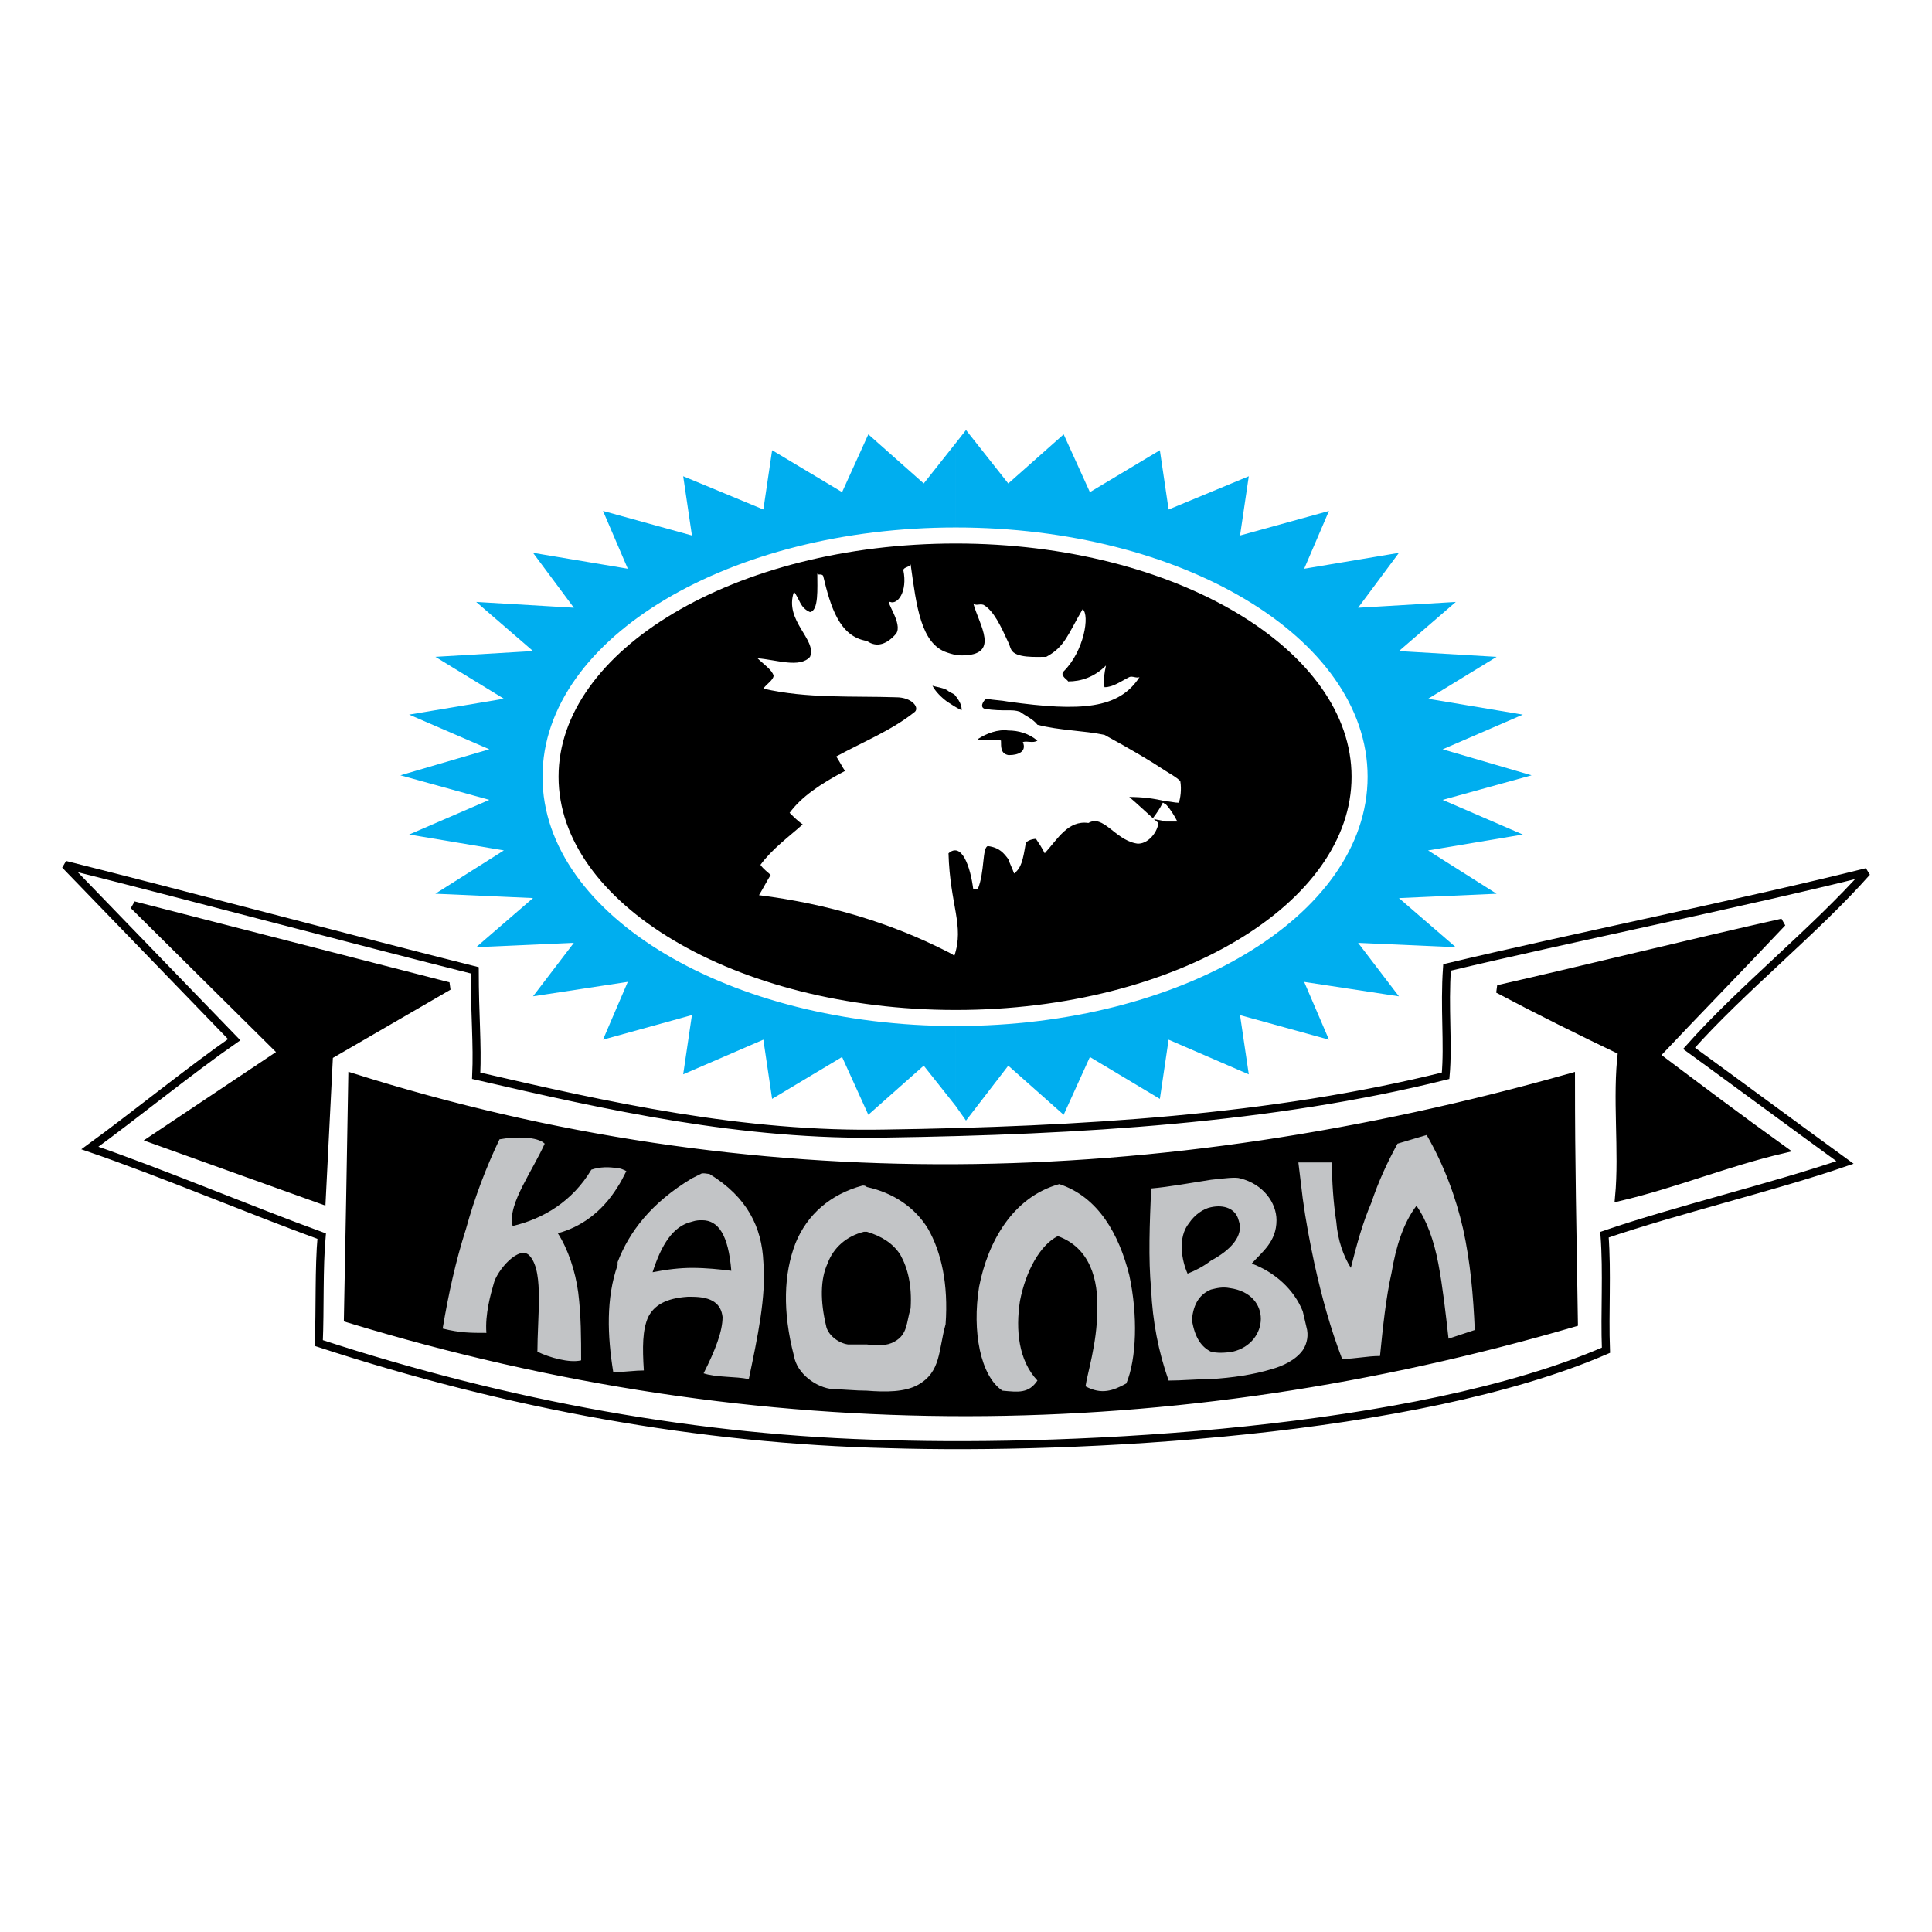
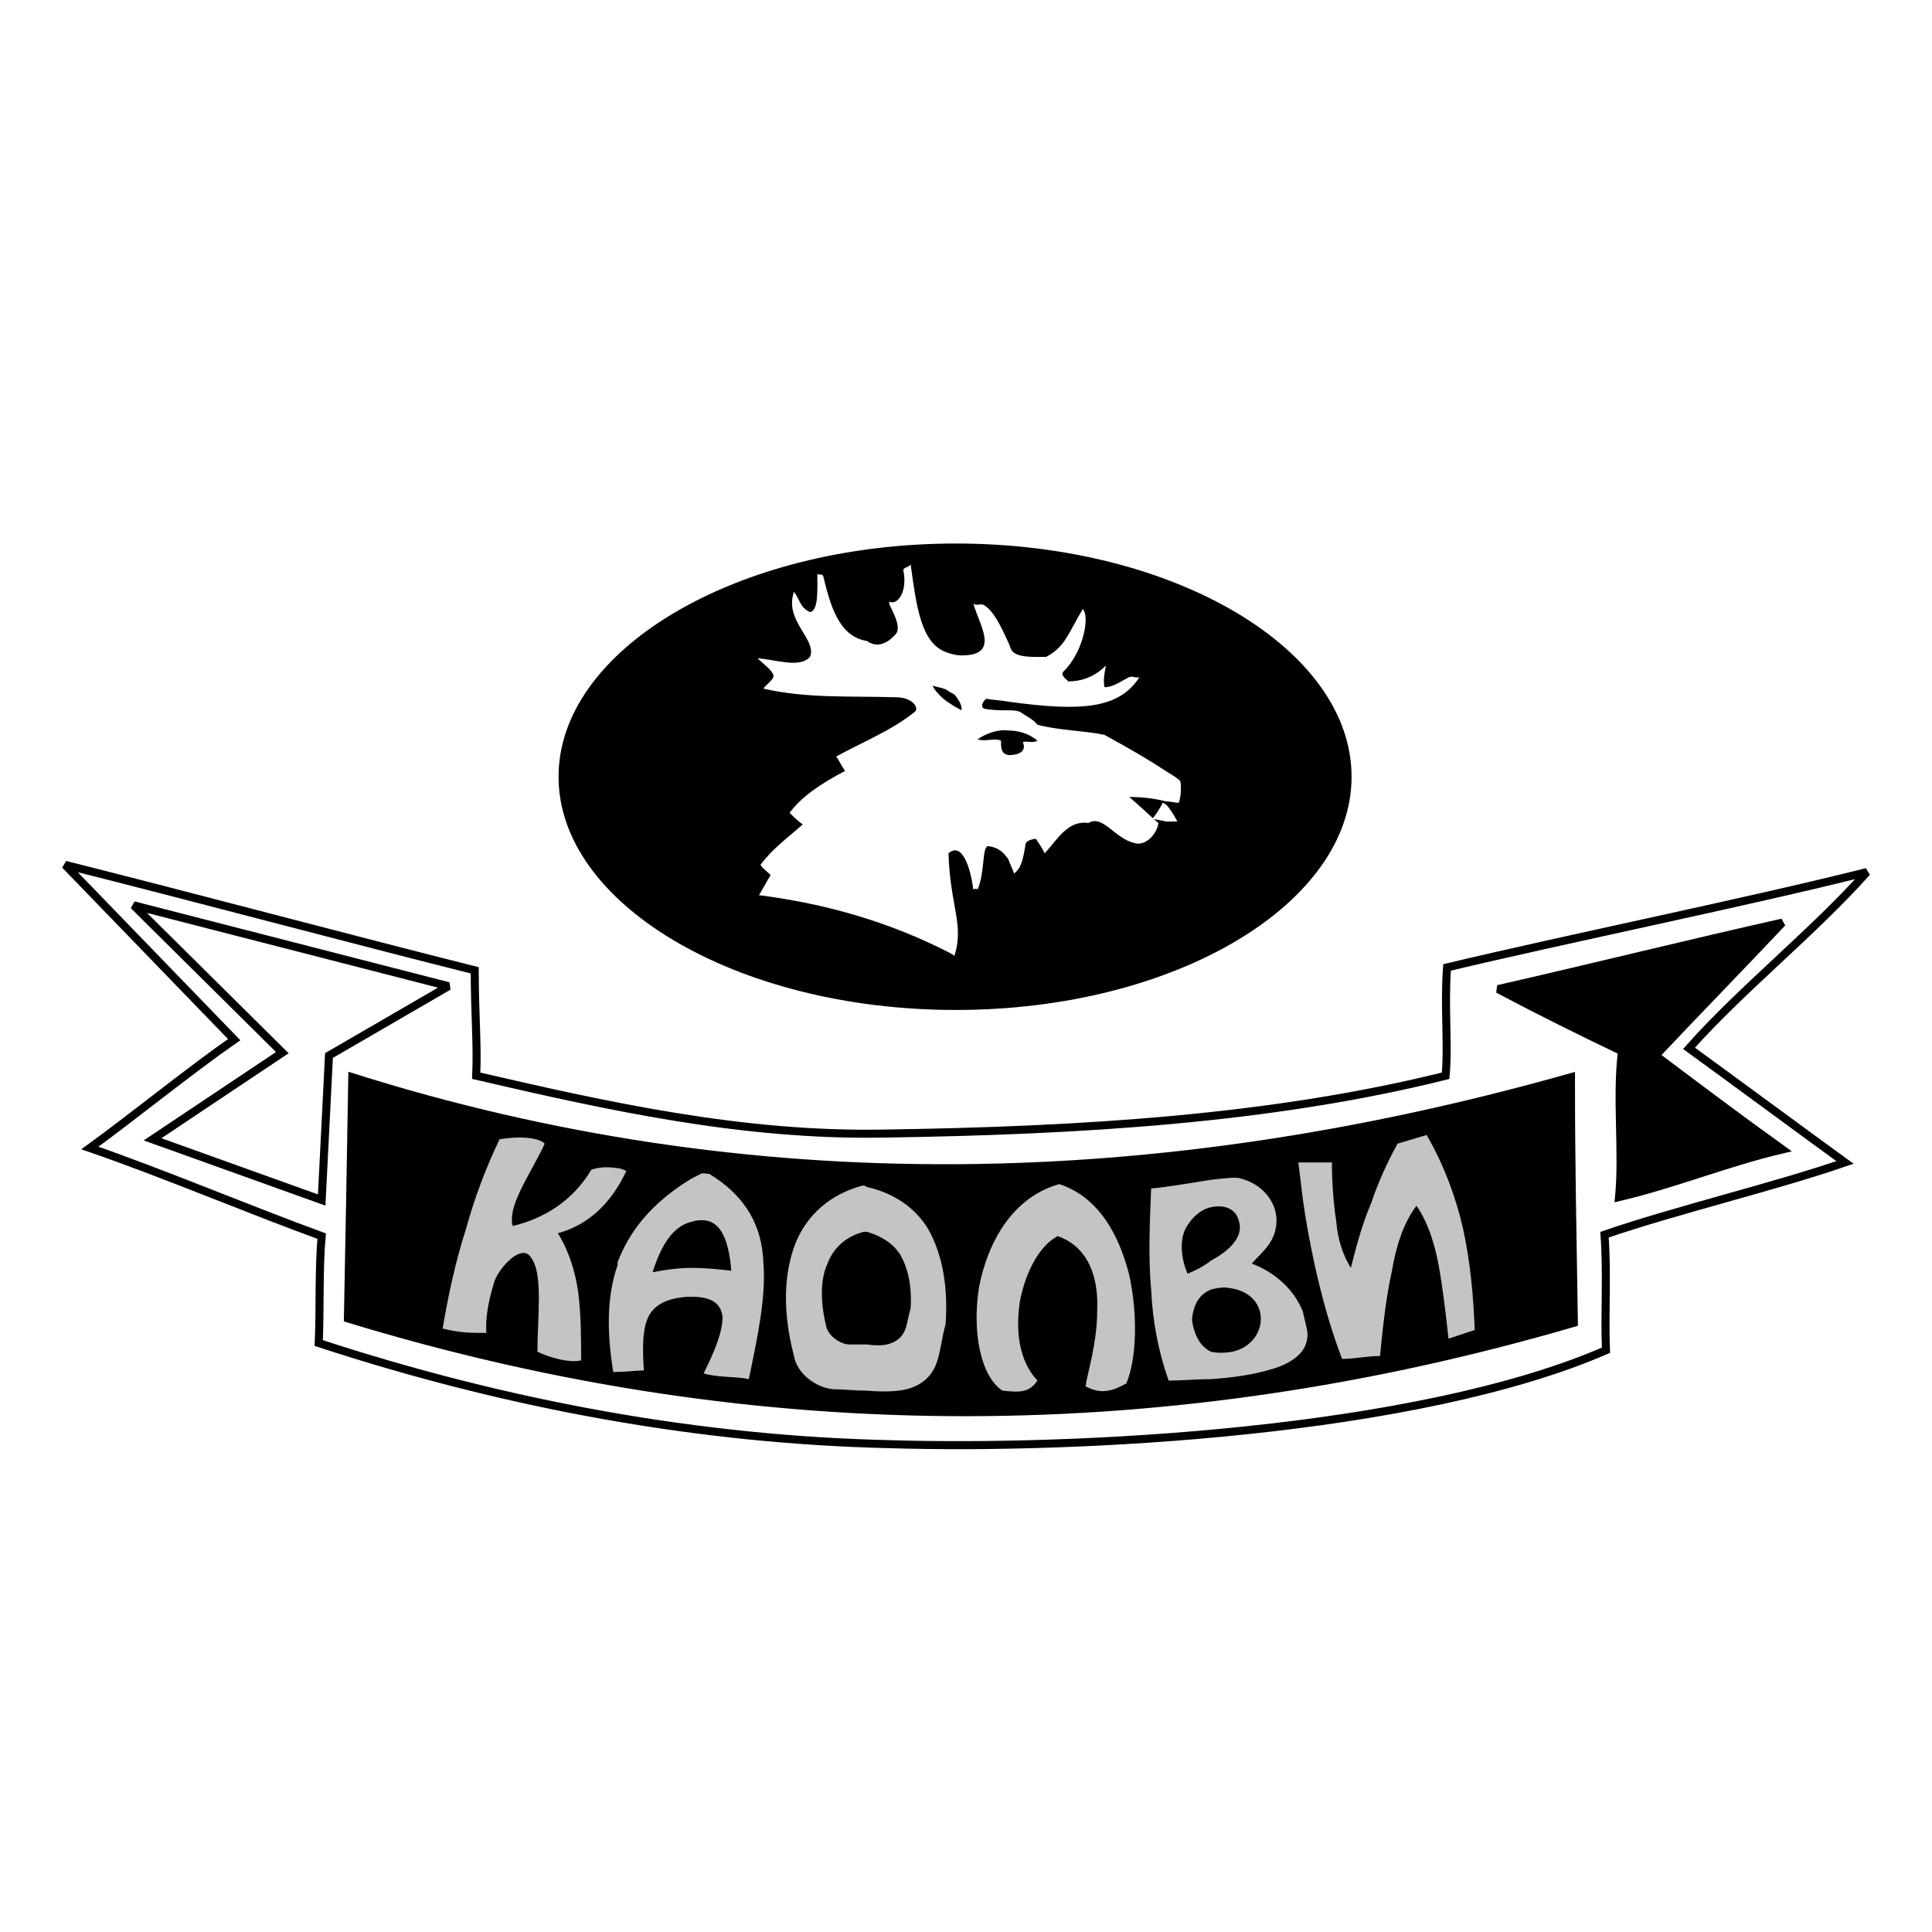
<svg xmlns="http://www.w3.org/2000/svg" version="1.0" id="Layer_1" x="0px" y="0px" width="192.756px" height="192.756px" viewBox="0 0 192.756 192.756" enable-background="new 0 0 192.756 192.756" xml:space="preserve">
  <g>
    <polygon fill-rule="evenodd" clip-rule="evenodd" fill="#FFFFFF" points="0,0 192.756,0 192.756,192.756 0,192.756 0,0  " />
    <path fill-rule="evenodd" clip-rule="evenodd" fill="#FFFFFF" stroke="#000000" stroke-width="0.801" stroke-miterlimit="2.613" d="   M144.228,107.328c-17.308,4.324-36.505,5.479-55.849,5.766c-14.252,0.289-27.779-2.738-40.869-5.766   c0.146-3.17-0.146-6.053-0.146-10.52c-12.072-3.026-28.797-7.495-40.869-10.521l16.871,17.44   c-4.363,3.027-10.036,7.639-14.398,10.809c7.126,2.451,15.998,6.197,23.125,8.793c-0.291,3.17-0.146,7.35-0.291,10.666   c18.907,6.195,38.105,9.654,56.867,10.088c18.762,0.576,52.649-1.152,71.557-9.369c-0.146-3.891,0.145-7.639-0.146-11.529   c7.126-2.451,16.87-4.756,23.997-7.207c-4.363-3.17-11.198-8.215-15.562-11.387c5.236-5.908,12.509-11.673,17.744-17.583   c-12.071,3.027-29.814,6.63-41.887,9.512C144.082,100.555,144.519,104.158,144.228,107.328L144.228,107.328z M28.167,105.023   L13.332,90.323l31.416,8.07l-11.926,6.918l-0.727,14.414l-16.872-6.055L28.167,105.023L28.167,105.023z M177.824,92.052   c-9.018,2.018-19.489,4.612-28.36,6.629c4.072,2.162,8.145,4.18,12.362,6.197c-0.582,4.613,0.145,9.945-0.291,14.557   c5.526-1.297,10.763-3.459,16.289-4.756c-4.218-3.027-8.436-6.197-12.653-9.369C169.243,100.988,173.752,96.375,177.824,92.052   L177.824,92.052z M156.735,107.473c0,9.225,0.146,14.559,0.291,24.502c-39.996,11.674-80.719,12.252-122.314-0.432   c0.145-7.35,0.291-15.422,0.436-24.07C74.853,120.012,115.431,119.148,156.735,107.473L156.735,107.473z" />
    <path fill-rule="evenodd" clip-rule="evenodd" d="M156.735,107.473c-0.146,7.207,0.291,18.449,0.291,24.502   c-39.996,11.674-80.719,12.252-122.314-0.432c0-6.342,0.145-12.828,0.291-21.043c0-0.432,0-0.432,0.146-3.027   C74.853,120.012,115.431,119.148,156.735,107.473L156.735,107.473z" />
-     <path fill-rule="evenodd" clip-rule="evenodd" fill="#00AEEF" d="M96.378,42.905l4.217,5.332l5.526-4.9l2.618,5.765l6.981-4.18   l0.872,5.91l7.999-3.315l-0.872,5.91l8.872-2.451l-2.473,5.766l9.454-1.585l-4.073,5.477l9.745-0.577l-5.672,4.901l9.744,0.576   l-6.836,4.181l9.453,1.584l-7.999,3.459l8.872,2.595l-8.872,2.451l7.999,3.458l-9.453,1.586l6.836,4.323l-9.744,0.432l5.672,4.901   l-9.745-0.433l4.073,5.333l-9.454-1.441l2.473,5.766l-8.872-2.451l0.872,5.91l-7.999-3.459l-0.872,5.908l-6.981-4.18l-2.618,5.766   l-5.526-4.9l-4.217,5.477l-1.018-1.441v-8.791l0,0c22.252,0,40.286-10.809,40.286-24.07c0-13.259-18.034-24.069-40.286-24.069l0,0   v-9.225L96.378,42.905L96.378,42.905z M95.36,110.355l-3.2-4.035l-5.527,4.9l-2.618-5.766l-6.981,4.18l-0.873-5.908l-7.999,3.459   l0.872-5.91l-8.872,2.451l2.473-5.766l-9.454,1.441l4.073-5.333l-9.745,0.433l5.672-4.901l-9.744-0.432l6.835-4.323L40.82,83.26   l7.999-3.458l-8.872-2.451l8.872-2.595l-7.999-3.459l9.453-1.584l-6.835-4.181l9.744-0.576l-5.672-4.901l9.745,0.577l-4.073-5.477   l9.454,1.585l-2.473-5.766l8.872,2.451l-0.872-5.91l7.999,3.315l0.873-5.91l6.981,4.18l2.618-5.765l5.527,4.9l3.2-4.036v9.225   c-22.252,0-40.433,10.81-40.433,24.069c0,13.261,18.18,24.07,40.433,24.07V110.355L95.36,110.355z" />
    <path fill-rule="evenodd" clip-rule="evenodd" stroke="#FFFFFF" stroke-width="1.601" stroke-miterlimit="2.613" d="   M95.36,53.426c22.252,0,40.286,10.81,40.286,24.069c0,13.261-18.034,24.07-40.286,24.07c-22.252,0-40.433-10.809-40.433-24.07   C54.928,64.236,73.108,53.426,95.36,53.426L95.36,53.426z" />
-     <polygon fill-rule="evenodd" clip-rule="evenodd" points="28.167,105.023 13.332,90.323 44.747,98.393 32.821,105.311    32.094,119.725 15.222,113.67 28.167,105.023  " />
    <path fill-rule="evenodd" clip-rule="evenodd" d="M177.824,92.052c-9.017,2.018-19.489,4.612-28.36,6.629   c4.072,2.162,8.145,4.18,12.362,6.197c-0.582,4.613,0.145,9.945-0.291,14.557c5.526-1.297,10.763-3.459,16.289-4.756   c-4.218-3.027-8.436-6.197-12.653-9.369C169.243,100.988,173.752,96.375,177.824,92.052L177.824,92.052z" />
    <path fill-rule="evenodd" clip-rule="evenodd" fill="#FFFFFF" d="M81.543,57.173c0,1.586,0.146,3.748-0.728,3.892   c-1.018-0.433-1.018-1.298-1.6-2.018c-1.018,2.883,2.327,4.757,1.6,6.485c-1.018,1.154-3.345,0.289-5.235,0.145   c0.582,0.577,1.454,1.153,1.599,1.73c0,0.432-0.727,0.864-1.018,1.296c4.363,1.01,8.872,0.721,13.235,0.865   c1.6,0,2.328,1.009,1.891,1.441c-2.327,1.874-5.236,3.027-7.854,4.467c0.291,0.433,0.582,1.01,0.873,1.442   c-2.473,1.297-4.364,2.594-5.527,4.179c0.437,0.433,0.873,0.866,1.309,1.154c-1.454,1.296-3.054,2.45-4.217,4.035   c0.291,0.433,0.727,0.721,1.018,1.009c-0.437,0.721-0.728,1.297-1.164,2.018c6.835,0.865,13.089,2.739,18.762,5.621   c0.291,0.145,0.582,0.289,0.727,0.433c1.018-3.026-0.437-5.044-0.582-10.232c1.31-1.153,2.182,1.297,2.472,3.604   c0,0,0.291-0.145,0.437,0c0.727-1.73,0.436-4.181,1.018-4.325c1.163,0.144,1.6,0.721,2.036,1.298   c0.146,0.432,0.436,1.008,0.581,1.441c0.728-0.577,0.873-1.297,1.164-3.027c0.146-0.288,0.728-0.433,1.019-0.433   c0.29,0.433,0.581,0.865,0.872,1.442c1.309-1.442,2.327-3.315,4.363-3.026c1.454-0.865,2.618,1.584,4.654,2.017   c1.018,0.288,2.182-0.865,2.327-2.017c-0.155-0.132-0.309-0.265-0.458-0.397c0.395,0.108,0.79,0.122,1.186,0.253   c0.436,0,0.727,0,1.163,0c-0.291-0.577-0.728-1.298-1.163-1.73c-0.146,0-0.146-0.145-0.292-0.145   c-0.283,0.562-0.567,0.986-0.984,1.541c-0.796-0.706-1.528-1.411-2.36-2.117c1.31,0,2.473,0.145,3.637,0.433   c0.436,0,0.872,0.144,1.309,0.144c0.146-0.432,0.291-1.296,0.146-2.162c-0.437-0.433-1.019-0.72-1.454-1.008   c-1.746-1.153-3.491-2.163-6.109-3.603c-2.036-0.433-4.509-0.433-6.69-1.01c-0.436-0.576-1.163-0.865-1.745-1.296   c-0.437-0.144-0.728-0.144-1.163-0.144c-0.728,0-1.454,0-2.327-0.144c-0.582-0.144-0.146-0.865,0.146-1.009   c0.728,0.144,1.454,0.144,2.182,0.288c7.272,1.009,11.053,0.721,13.09-2.45c-0.291,0.145-0.728-0.144-1.019,0   c-0.872,0.432-1.6,1.008-2.473,1.008c-0.146-0.72,0-1.441,0.146-2.162c-1.163,1.154-2.472,1.586-3.781,1.586   c0-0.144-0.873-0.576-0.437-1.009c2.036-2.018,2.618-5.621,1.891-6.197c-1.454,2.45-1.745,3.747-3.636,4.755   c-1.018,0-3.055,0.145-3.49-0.72c-0.146-0.288-0.146-0.432-0.291-0.721c-0.728-1.586-1.454-3.17-2.473-3.748   c-0.437-0.144-0.727,0.145-1.018-0.144c0.582,2.162,2.763,5.188-1.163,5.188c-0.582,0-1.019-0.144-1.455-0.288   c-2.618-0.865-3.054-4.612-3.636-8.792c-0.146,0.289-0.727,0.289-0.727,0.577c0.436,2.162-0.582,3.459-1.309,3.17   c-0.582-0.144,1.309,2.162,0.582,3.171c-0.873,1.009-1.89,1.441-2.909,0.721c-2.763-0.433-3.636-3.459-4.363-6.486   C81.979,57.173,81.543,57.462,81.543,57.173L81.543,57.173z M100.596,75.333c-0.728-0.144-0.728-0.721-0.728-1.441   c-0.581-0.288-1.745,0.145-2.327-0.144c0.873-0.577,2.036-1.009,3.054-0.865c1.018,0,2.036,0.289,2.908,1.009   c-0.436,0.288-1.018,0-1.454,0.145c0.437,1.008-0.582,1.296-1.309,1.296H100.596L100.596,75.333z M94.488,70   c-0.582-0.432-1.164-1.009-1.455-1.585c0.436,0.144,0.873,0.144,1.455,0.433c0.145,0.144,0.436,0.288,0.727,0.432   c0.728,0.865,0.728,1.298,0.728,1.586C95.36,70.578,94.924,70.289,94.488,70L94.488,70z" />
    <path fill-rule="evenodd" clip-rule="evenodd" fill="#C2C4C6" d="M61.618,136.875c0.873,0,1.746-0.143,2.618-0.143   c-0.146-2.307-0.146-4.037,0.437-5.334c0.582-1.152,1.745-1.873,3.927-2.018c0.146,0,0.291,0,0.436,0   c2.037,0,2.909,0.721,3.054,2.018c0,1.441-0.727,3.314-1.891,5.621c1.309,0.432,3.2,0.289,4.509,0.576   c0.873-4.178,1.745-8.215,1.454-11.674c-0.146-3.459-1.6-6.486-5.381-8.793c-0.146,0-0.727-0.143-0.873,0   c-0.291,0.145-0.582,0.289-0.873,0.434c-4.072,2.449-6.253,5.332-7.417,8.359c0,0.004,0,0.008,0,0.012s0,0.008,0,0.012   s0,0.008,0,0.012s0,0.008,0,0.012c0,0.002,0,0.006,0,0.01c0,0.002,0,0.006,0,0.01s0,0.006,0,0.008c0,0.004,0,0.008,0,0.01   c0,0.004,0,0.004,0,0.008c0,0.002,0,0.006,0,0.008s0,0.006,0,0.008s0,0.006,0,0.008s0,0.004,0,0.008c0,0.002,0,0.004,0,0.006   s0,0.004,0,0.008c0,0.002,0,0.004,0,0.006s0,0.006,0,0.008s0,0.004,0,0.006s0,0.006,0,0.008s0,0.004,0,0.006s0,0.006,0,0.008   s0,0.004,0,0.008c0,0.002,0,0.006,0,0.008s0,0.006,0,0.008c0,0.004,0,0.006,0,0.01c0,0.002,0,0.004,0,0.008s0,0.008,0,0.01   c0,0.004,0,0.008,0,0.012c0,0.002,0,0.006,0,0.01s0,0.008,0,0.012s0,0.008,0,0.014c0,0.004,0,0.008,0,0.012   c-1.164,3.316-1.018,7.064-0.436,10.666C61.327,136.875,61.473,136.875,61.618,136.875L61.618,136.875z M129.975,130.822   c0.146,0.576,0.291,1.297,0.437,1.873c0.146,0.865-0.146,1.586-0.437,2.018c-0.728,1.01-2.036,1.586-3.055,1.875   c-1.891,0.576-3.927,0.863-6.108,1.008c-1.454,0-2.908,0.145-4.218,0.145c-1.018-2.883-1.6-5.91-1.745-9.08   c-0.291-3.17-0.146-6.486,0-10.088c1.745-0.145,4.072-0.576,5.963-0.865c1.31-0.145,2.473-0.289,2.909-0.145   c2.327,0.576,3.636,2.449,3.636,4.18c0,2.162-1.454,3.172-2.472,4.324C127.211,126.932,129.102,128.66,129.975,130.822   L129.975,130.822z M129.975,119.58c0.291,2.162,0.728,4.469,1.163,6.486c0.728,3.314,1.601,6.484,2.764,9.512   c1.309,0,2.473-0.289,3.781-0.289c0.291-2.881,0.582-5.764,1.164-8.357c0.436-2.596,1.163-4.9,2.473-6.631   c1.018,1.441,1.745,3.459,2.182,5.766c0.436,2.305,0.727,4.9,1.018,7.494c0.873-0.287,1.745-0.576,2.618-0.865   c-0.146-3.459-0.437-6.773-1.164-10.088c-0.727-3.172-1.891-6.342-3.636-9.369c-1.018,0.287-1.891,0.576-2.908,0.865   c-1.019,1.873-1.892,3.748-2.618,5.908c-0.873,2.02-1.455,4.182-2.037,6.486c-0.727-1.152-1.309-2.738-1.454-4.611   c-0.29-1.875-0.436-4.035-0.436-5.91c-1.019,0-1.891,0-2.909,0c-0.146,0-0.291,0-0.437,0   C129.684,117.129,129.829,118.428,129.975,119.58L129.975,119.58z M120.812,120.445c1.31-0.289,2.473,0.143,2.764,1.297   c0.582,1.586-0.873,3.027-2.764,4.035c-0.728,0.576-1.6,1.01-2.327,1.297c-0.581-1.297-1.018-3.604,0.146-5.043   C119.212,121.166,120.084,120.588,120.812,120.445L120.812,120.445z M120.812,128.66c0.582-0.145,1.164-0.289,1.891-0.145   c4.218,0.576,3.928,5.479,0.291,6.342c-0.872,0.145-1.6,0.145-2.182,0c-0.872-0.432-1.6-1.297-1.891-3.17   C119.066,129.957,119.794,129.092,120.812,128.66L120.812,128.66z M86.488,134.137c1.019,0.145,2.036,0.145,2.764-0.287   c1.309-0.721,1.164-1.875,1.6-3.316c0.146-2.305-0.291-4.035-1.018-5.332c-0.727-1.152-1.891-1.873-3.345-2.307   c-0.146,0-0.291,0-0.291,0c-1.745,0.434-3.054,1.586-3.636,3.172c-0.727,1.586-0.727,3.748-0.146,6.197   c0.146,0.865,1.164,1.73,2.182,1.873C85.179,134.137,85.761,134.137,86.488,134.137L86.488,134.137z M86.488,118.428   c2.618,0.576,4.8,2.018,6.108,4.18c1.309,2.307,2.036,5.477,1.746,9.512c-0.728,2.594-0.437,4.756-2.763,6.053   c-1.309,0.723-3.2,0.723-5.091,0.576c-1.164,0-2.327-0.143-3.345-0.143c-1.746-0.145-3.637-1.586-3.927-3.316   c-1.164-4.467-1.018-8.215,0.146-11.24c1.164-2.883,3.491-4.9,6.69-5.766C86.197,118.283,86.343,118.283,86.488,118.428   L86.488,118.428z M100.014,138.748c1.6,0.146,2.618,0.291,3.49-1.008c-1.891-2.018-2.182-5.045-1.745-7.926   c0.582-3.027,2.036-5.621,3.781-6.486c3.2,1.152,4.072,4.324,3.927,7.494c0,3.172-1.018,6.342-1.163,7.494   c1.6,0.865,2.764,0.432,4.072-0.289c1.019-2.449,1.164-6.773,0.291-10.809c-1.019-4.035-3.055-7.783-6.981-9.08   c-4.654,1.297-7.126,5.766-7.999,10.232C96.959,132.84,97.832,137.309,100.014,138.748L100.014,138.748z M69.035,126.498   c-1.163,0-2.472,0.145-3.926,0.434c0.873-2.738,2.036-4.613,3.926-5.045c0.437-0.145,0.728-0.145,1.019-0.145   c1.6,0,2.618,1.441,2.909,5.045C71.798,126.643,70.49,126.498,69.035,126.498L69.035,126.498z M61.618,118.428   c0.291-0.432,0.582-1.01,0.873-1.586c-0.291-0.145-0.582-0.289-0.873-0.289c-0.872-0.145-1.745-0.145-2.618,0.145   c-1.891,3.172-4.799,4.9-7.854,5.621c-0.291-1.152,0.291-2.594,1.018-4.035s1.6-2.883,2.181-4.18   c-0.727-0.721-2.908-0.721-4.508-0.434c-1.309,2.738-2.473,5.766-3.345,8.938c-1.019,3.17-1.746,6.484-2.328,9.943   c1.745,0.434,2.764,0.434,4.363,0.434c-0.146-1.873,0.437-3.893,0.727-4.9c0.291-1.297,2.618-4.035,3.636-2.738   c0.727,0.863,0.873,2.451,0.873,4.18s-0.146,3.748-0.146,5.332c1.164,0.576,3.2,1.154,4.363,0.865c0-2.162,0-4.469-0.291-6.775   c-0.291-2.16-1.018-4.322-2.036-5.908C57.837,122.463,60.018,121.021,61.618,118.428L61.618,118.428z" />
  </g>
</svg>